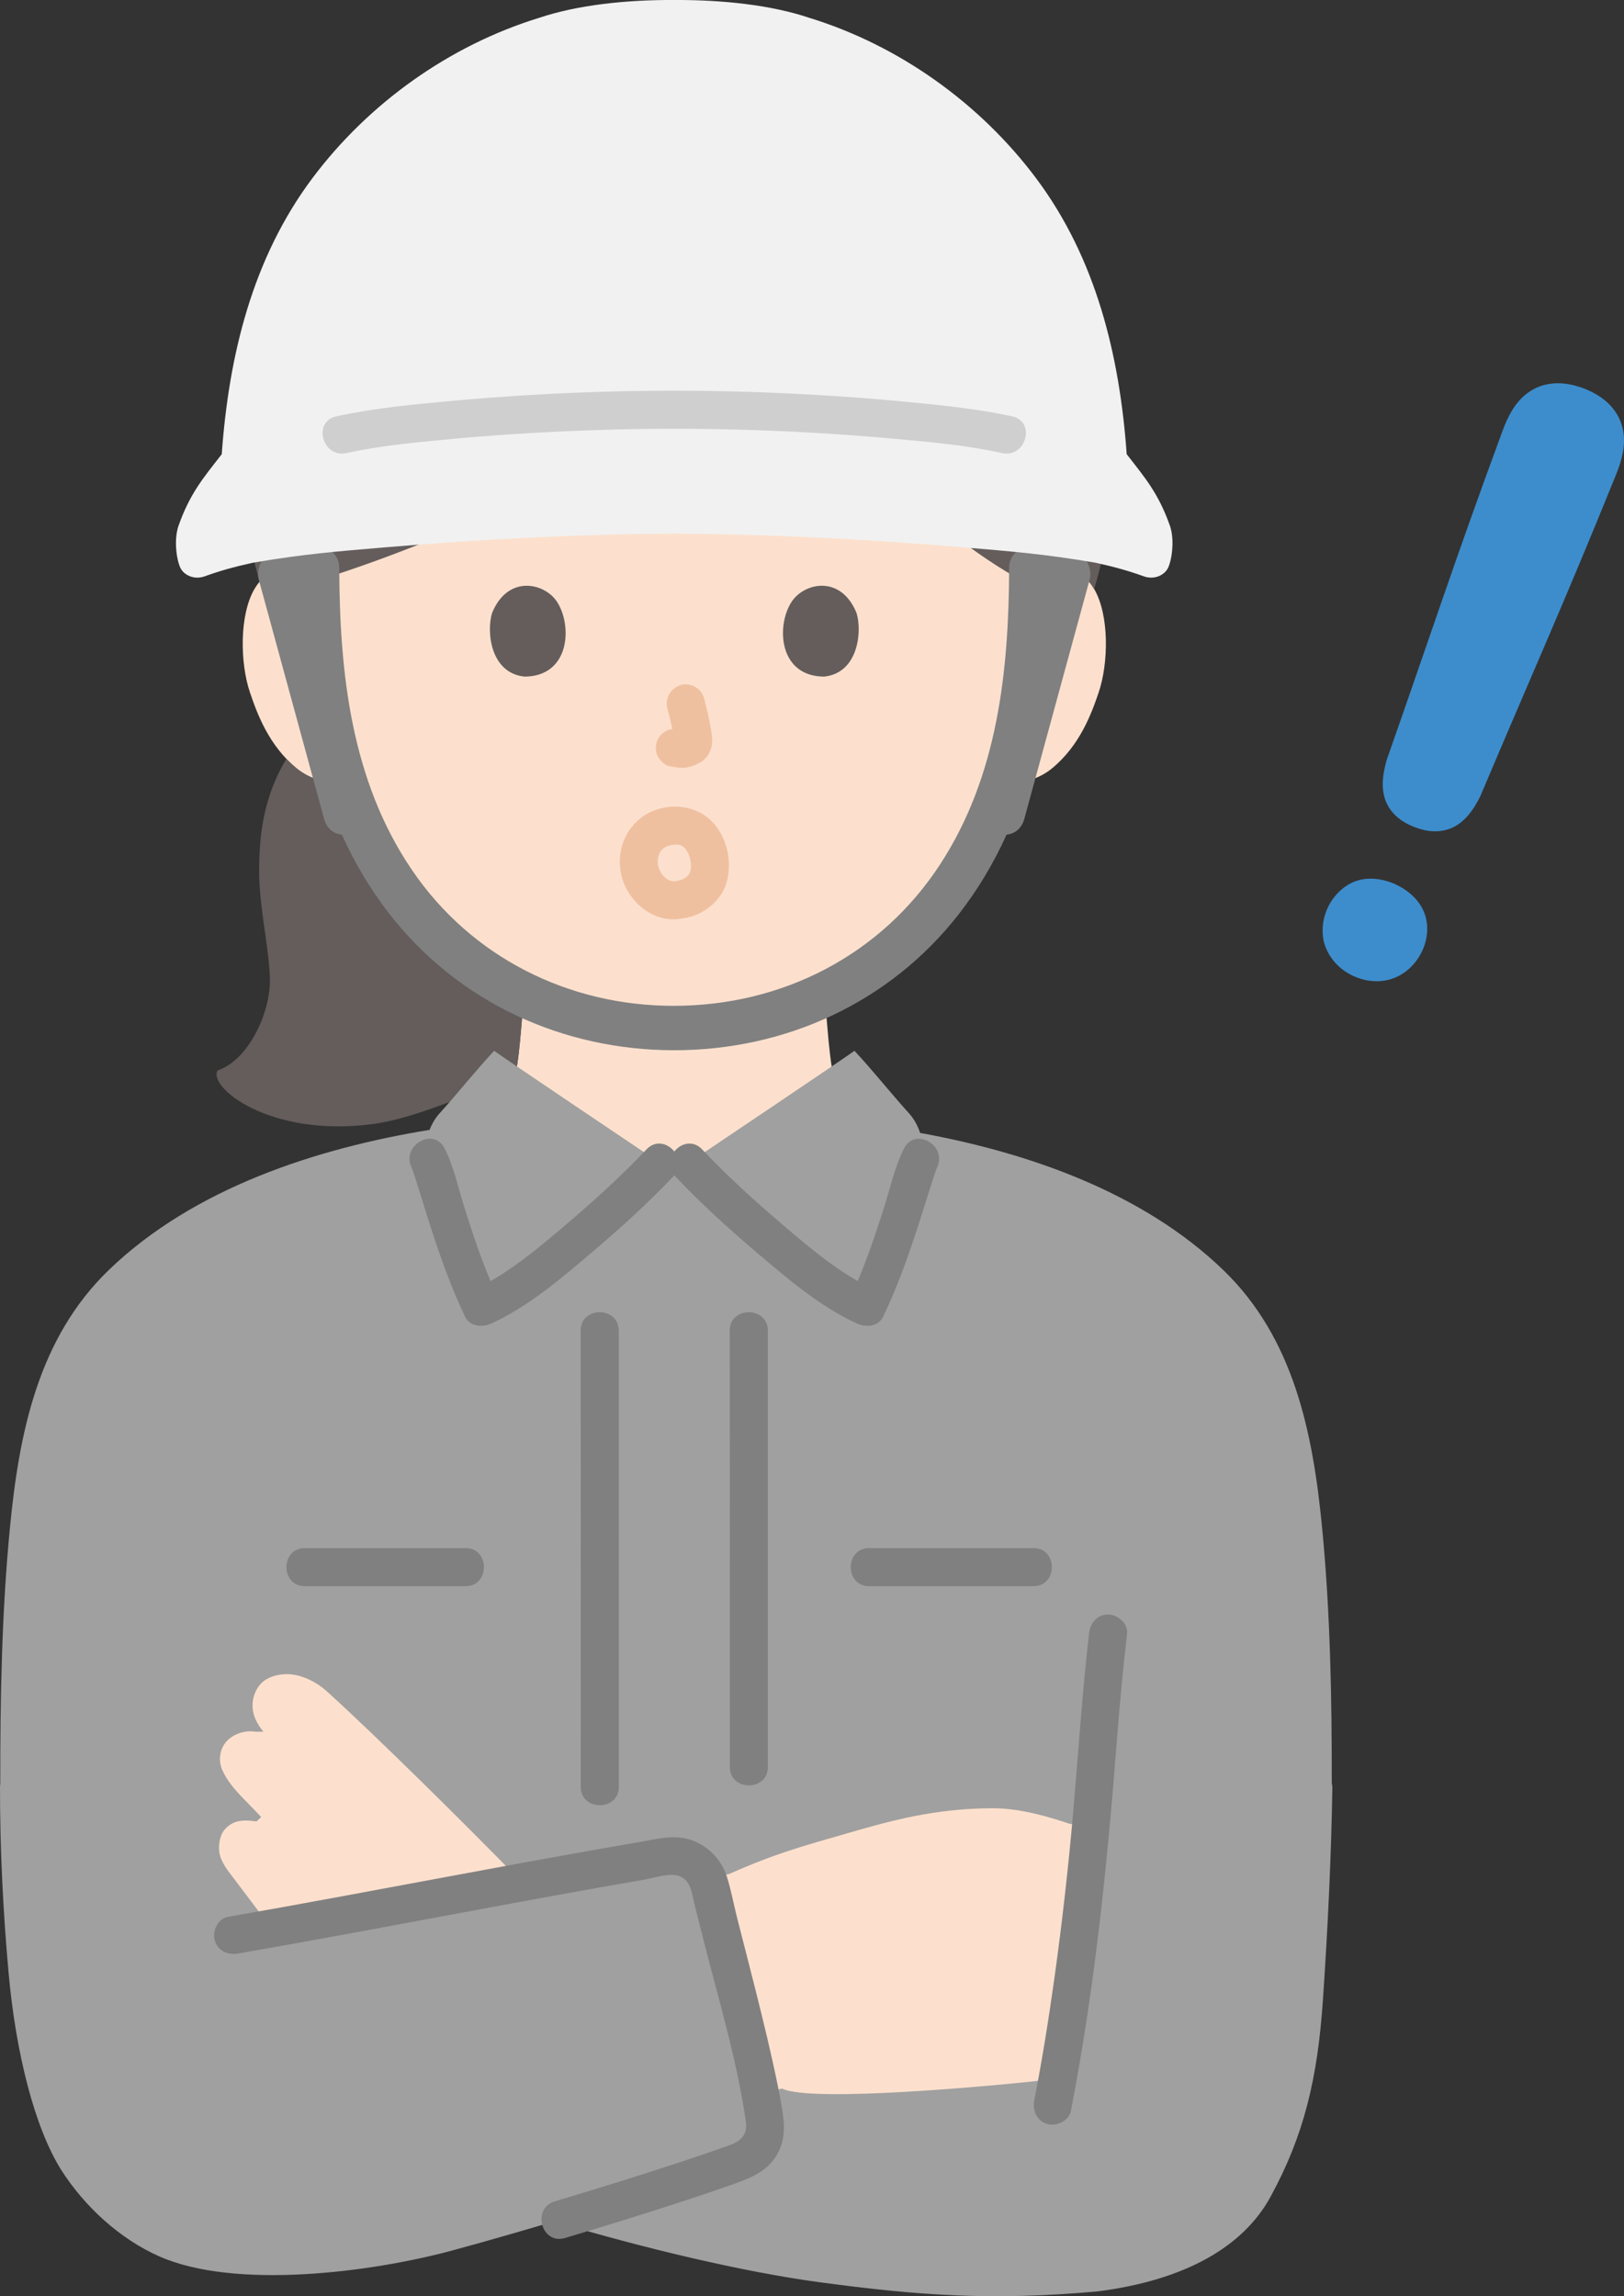
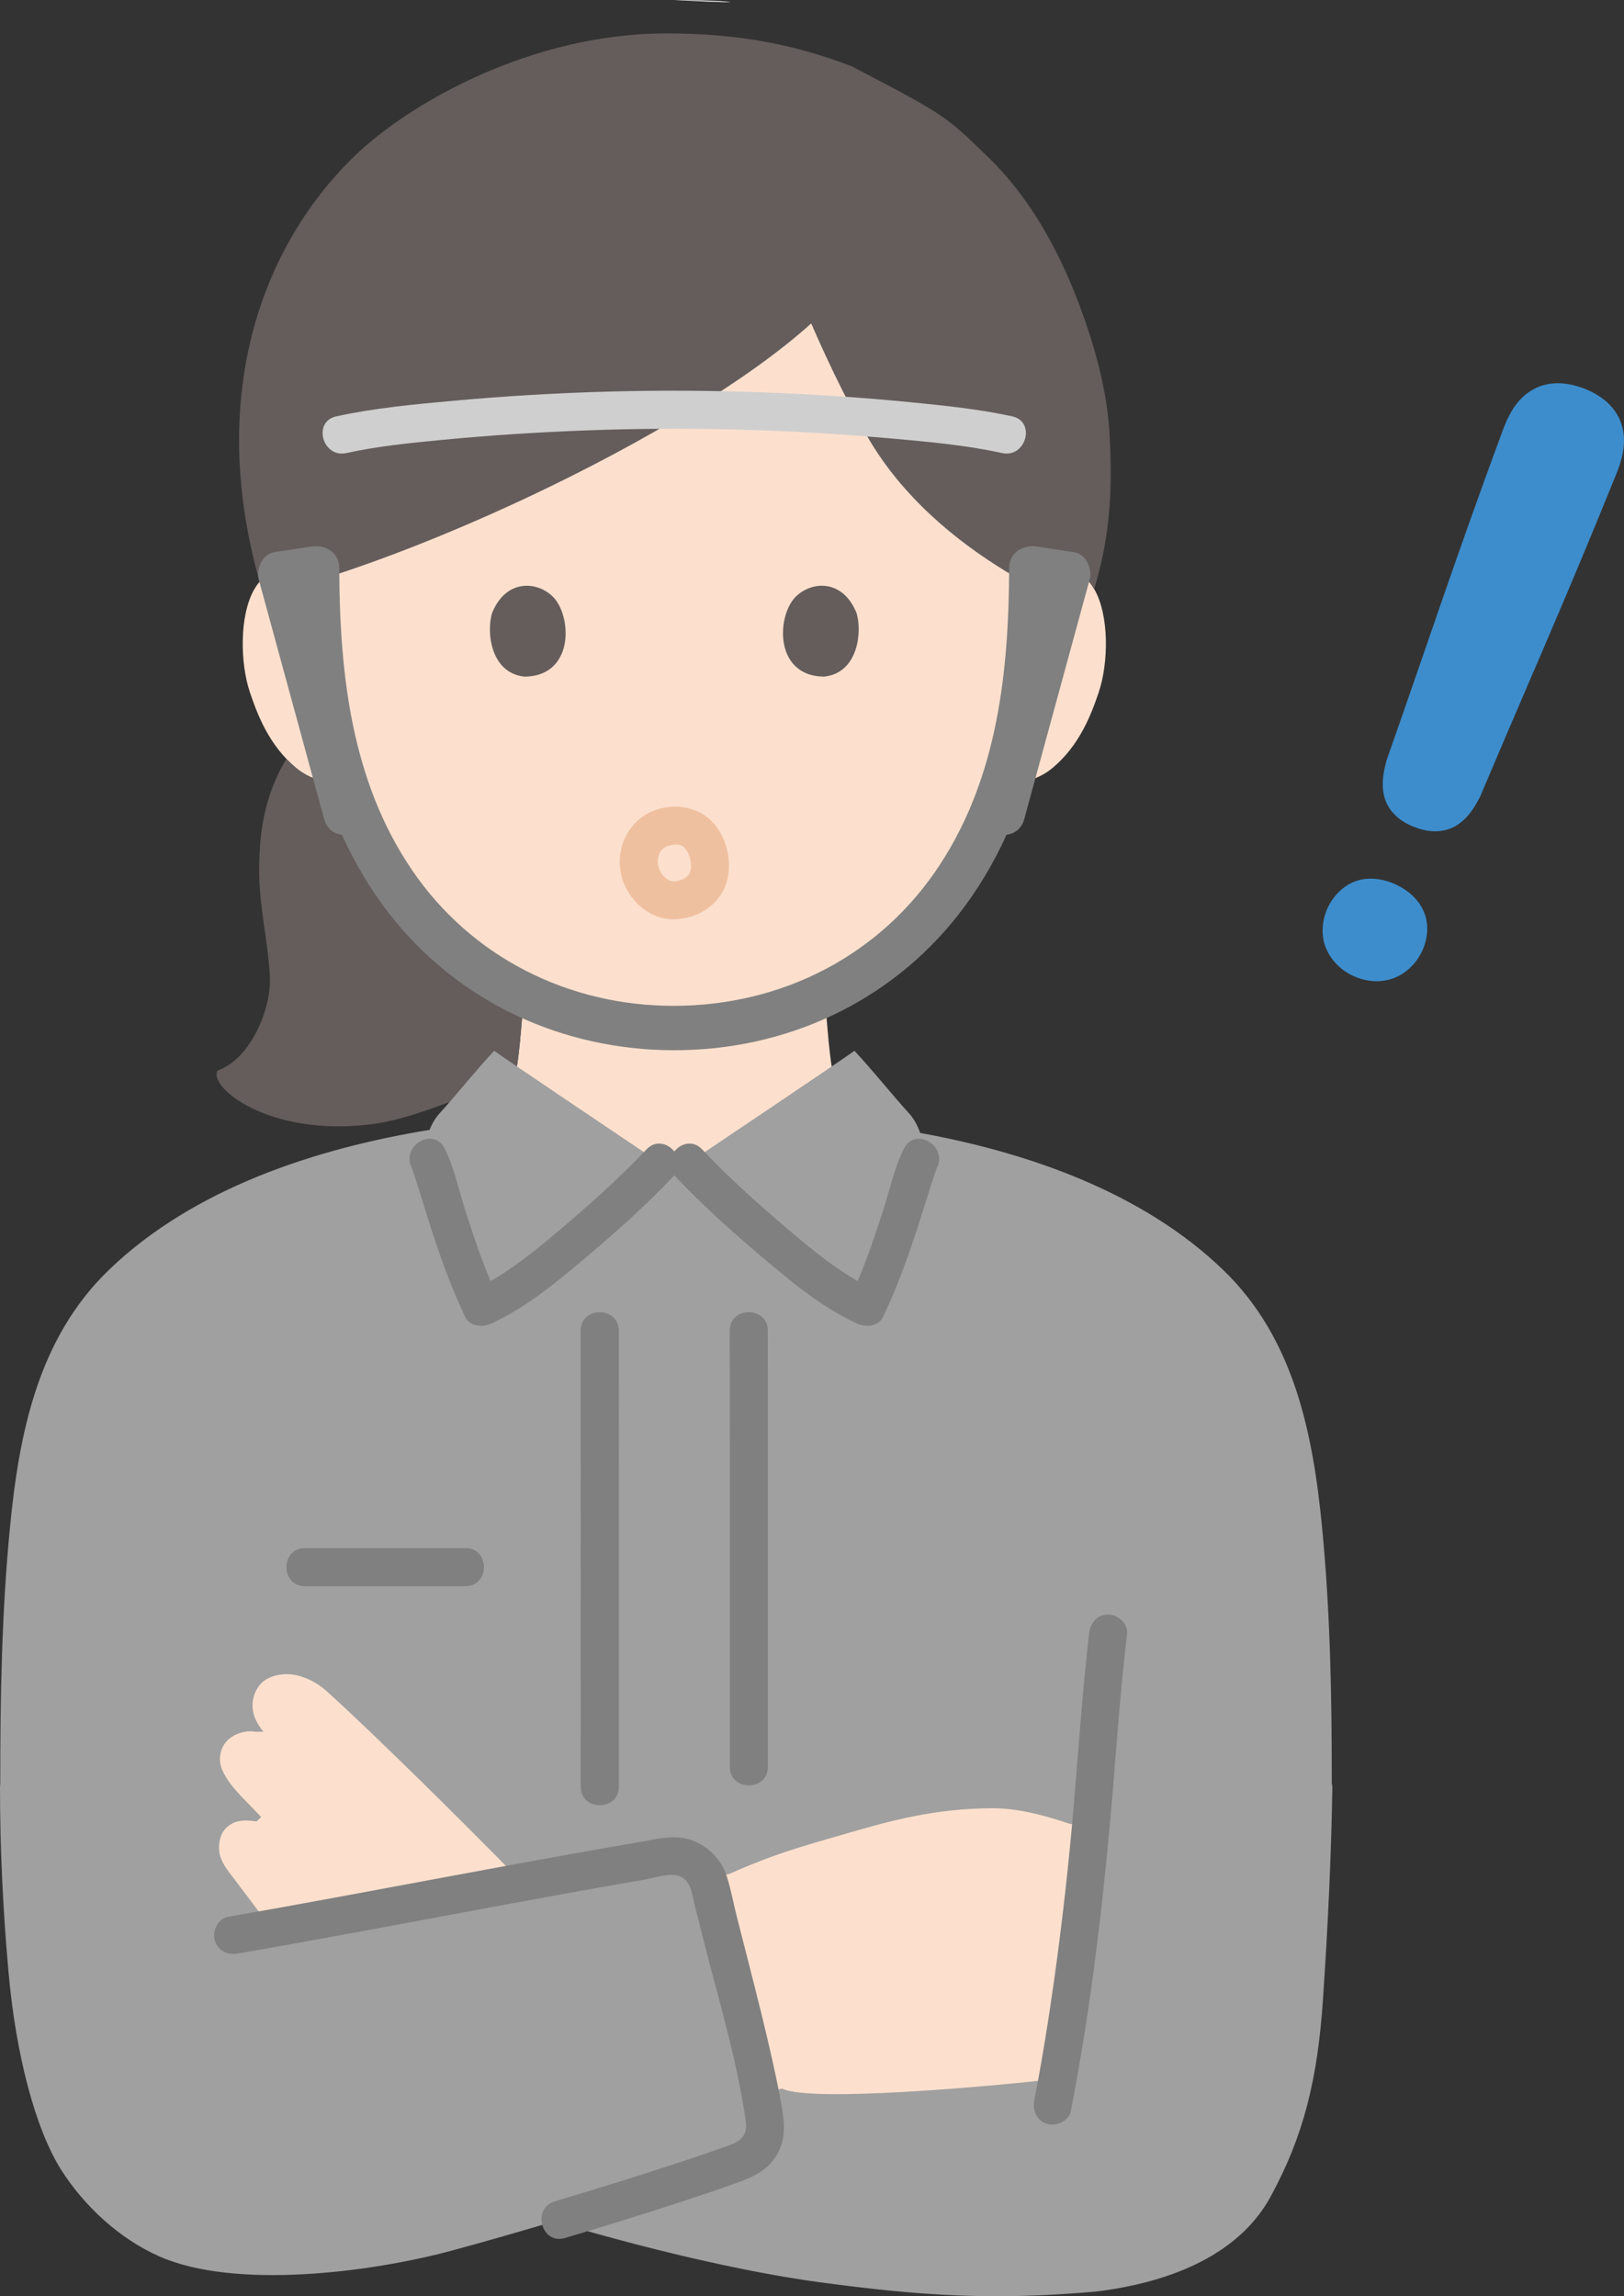
<svg xmlns="http://www.w3.org/2000/svg" id="b" width="204.772" height="289.576" viewBox="0 0 204.772 289.576">
  <rect x="0" y="0" width="204.772" height="289.576" fill="#333333" stroke="none" />
  <defs>
    <style>.d{fill:#3d8dcc;}.e{fill:none;}.f{fill:#a0a0a0;}.g{fill:#fce0cd;}.h{fill:#efc0a0;}.i{fill:gray;}.j{fill:#645d5c;}.k{fill:#cfcfcf;}.l{fill:#f1f1f1;}</style>
  </defs>
  <g id="c">
    <path class="g" d="M127.621,72.993c1.375-1.322,3.228-1.818,4.814-1.762,3.451.122,4.919,1.988,5.551,3.084,1.886,3.271,1.806,9.299.54,13.028-.897,2.641-2.365,6.681-5.906,9.579-1.459,1.194-3.606,1.98-5.66,1.634,0,0-.197-.033-.543-.092-.652,2.152-1.456,4.261-1.947,5.285-1.481,4.021-9.868,18.422-20.351,23.396.185,2.04.269,3.466.524,5.689.342,2.976.713,5.191,4.578,7.077.266.098,13.228,6.161,14.027,6.427,0,0-10.248,17.262-38.581,17.262s-37.866-17.262-37.866-17.262c.799-.266,13.76-6.33,14.027-6.427,3.865-1.885,4.236-4.101,4.578-7.077.259-2.254.342-3.689.532-5.775-4.643-2.199-8.81-5.727-12.776-10.474-5.101-6.105-8.005-12.681-9.609-18.13-2.188.564-4.554-.249-6.124-1.533-3.541-2.897-5.01-6.938-5.906-9.579-1.266-3.729-1.346-9.757.54-13.028.632-1.096,2.1-2.962,5.551-3.084,1.586-.056,3.439.441,4.814,1.762,0,0-5.427-36.57,40.24-36.57s44.954,36.57,44.954,36.57Z" />
    <path class="j" d="M67.001,62.496c-8.601,4.067-17.347,7.596-25.035,10.098-1.311-1.023-2.938-1.413-4.353-1.363-2.564.09-4.034,1.144-4.879,2.129-6.844-24.225.801-42.987,12.112-53.816,6.779-6.49,22.057-15.333,39.222-15.333,9.691,0,16.728,1.631,23.333,4.15,11.951,6.263,11.7,6.151,17.171,11.429,5.179,4.996,8.802,11.543,11.351,18.214,2.032,5.318,3.69,11.164,3.99,16.866.358,6.804.09,12.396-1.746,18.73,0,0-.083.269-.205.673-.645-1.101-2.119-2.922-5.527-3.042-1.467-.052-3.162.369-4.49,1.487-6.248-3.641-13.049-8.948-17.65-16.138-2.544-3.975-5.736-10.521-8.008-15.791-8.09,7.285-21.502,15.188-35.286,21.707Z" />
    <path class="j" d="M65.449,132.439c.225-2.034.309-3.42.487-5.381-4.643-2.199-8.809-5.727-12.775-10.474-5.101-6.105-8.005-12.681-9.609-18.13-2.188.564-4.554-.249-6.124-1.533-.475-.389-.912-.798-1.316-1.221-1.539,2.548-2.666,5.507-3.166,9.322-.197,1.609-.296,3.383-.263,5.337.066,4.237,1.133,8.572,1.347,12.808.197,4.237-2.557,10.457-6.58,11.82-1.293,2.084,6.52,8.459,19.427,6.783,3.155-.41,6.515-1.536,10.735-3.152,0,0,4.024-1.917,7.445-3.545.163-.698.257-1.442.349-2.241.015-.134.03-.265.044-.394Z" />
    <path class="e" d="M78.211,107.096c1.027.542,3.052,1.639,7.129,1.639s6.148-1.151,7.035-1.853" />
    <path class="e" d="M53.531,143.716c9.89,7.62,20.638,10.575,31.888,10.575,11.022,0,21.998-2.955,31.888-10.575" />
    <path class="f" d="M167.925,224.865c.011-10.712-.185-21.532-1.219-32.202-1.147-11.842-3.51-23.875-12.485-32.521-10.157-9.785-24.577-14.792-38.205-17.27-.303-.945-.811-1.829-1.391-2.464-2.098-2.298-4.742-5.621-6.887-7.89-.911.697-19.49,13.188-20.898,14.132h-3.632c-1.409-.944-19.987-13.435-20.898-14.132-2.144,2.268-4.788,5.592-6.887,7.89-.501.549-.949,1.284-1.257,2.081-14.266,2.328-29.718,7.334-40.428,17.653-8.975,8.646-11.338,20.679-12.485,32.521C.219,203.333.023,214.153.034,224.865L0,225.339c-.003,7.803.373,15.547,1.081,23.44.906,10.105,3.285,19.562,6.665,24.917,2.932,4.57,7.331,8.637,12.327,10.85,9.514,4.214,26.642,2.062,37.039-.762,3.771-1.024,8.203-2.291,12.74-3.64,11.266,3.362,23.802,6.363,33.536,7.674,12.394,1.67,21.761,2.349,34.977,1.153,11.057-1.406,18.397-5.63,21.83-11.925,4.211-7.717,5.956-14.896,6.627-25.015.6-8.883,1.038-17.785,1.179-26.693l-.075-.474Z" />
    <path class="g" d="M130.62,228.751c-1.794-.427-3.639-.714-5.439-.714-7.317.01-12.99,1.606-18.298,3.144-5.933,1.712-9.212,2.606-14.894,5.125l-1.029.279-.874.237c.114.241.201.497.263.762,1.572,6.711,4.675,18.03,6.296,26.221.611-.129.959-.201.959-.201l1.029-.212c3.529,1.788,26.654-.317,33.856-1.154l.817.154c2.048-11.26,3.356-22.971,4.029-29.76.087-.837.163-1.635.231-2.394l-2.683-.231c-1.349-.46-2.788-.906-4.263-1.257Z" />
    <path class="g" d="M41.171,213.258c6.394,5.779,18.173,17.481,24.125,23.596l.183.99c-11.221,2.087-23.202,4.375-32.029,5.952l-.385-2.154c-1.163-1.529-2.298-3.077-3.635-4.817-.644-.846-1.327-1.692-1.654-2.712-.327-1.019-.144-2.606.558-3.394,1.038-1.192,2.337-1.26,4.01-1.019l.587-.558c-.692-.731-1.394-1.452-2.096-2.173-1.202-1.231-2.24-2.423-2.817-3.779-.587-1.356-.192-2.731.5-3.538.683-.788,2.115-1.538,3.75-1.26l.942-.01c-.385-.471-.712-.962-.952-1.481-.779-1.673-.394-3.413.606-4.538.856-.962,2.51-1.356,3.904-1.202,1.471.163,3.106.933,4.404,2.096Z" />
    <path class="e" d="M36.405,221.628c3.438,3.437,6.564,6.605,11.069,11.053" />
    <path class="e" d="M32.935,229.138c2.51,2.624,4.999,5.281,7.674,7.717" />
    <path class="i" d="M135.033,266.187c3.016-15.483,4.599-31.194,5.812-46.906.342-4.432.764-8.856,1.27-13.273.148-1.29-1.209-2.4-2.4-2.4-1.42,0-2.252,1.106-2.4,2.4-.828,7.235-1.312,14.489-1.929,21.742-.624,7.326-1.445,14.644-2.465,21.926-.714,5.098-1.532,10.182-2.516,15.235-.248,1.271.359,2.59,1.676,2.952,1.177.323,2.703-.398,2.952-1.676h0Z" />
    <path class="i" d="M71.237,282.236c5-1.494,9.987-3.031,14.945-4.658,2.061-.676,4.117-1.366,6.16-2.093,2.121-.754,4.103-1.479,5.418-3.429s1.207-4.059.83-6.264c-.316-1.846-.697-3.681-1.1-5.51-.927-4.202-1.981-8.376-3.045-12.546-.508-1.993-1.022-3.984-1.527-5.978-.432-1.701-.743-3.481-1.286-5.15-.723-2.22-2.521-3.993-4.768-4.654-1.993-.587-4.038-.03-6.024.308-8.223,1.402-16.424,2.929-24.625,4.449-9.152,1.697-18.299,3.425-27.469,5.021-1.278.222-1.996,1.789-1.676,2.952.371,1.35,1.671,1.899,2.952,1.676,15.42-2.684,30.781-5.704,46.192-8.441,1.707-.303,3.415-.603,5.124-.896,1.249-.214,3.047-.876,4.285-.439,1.498.528,1.593,2.136,1.921,3.468.412,1.674.839,3.345,1.266,5.015,1.891,7.395,4.135,14.867,5.227,22.435.24,1.663-.517,2.468-2.04,3.021-2.087.757-4.19,1.469-6.297,2.165-5.219,1.725-10.472,3.346-15.738,4.919-2.953.882-1.695,5.516,1.276,4.629h0Z" />
    <path class="i" d="M113.993,144.824c-1.192,2.367-1.771,5.121-2.577,7.631-1.216,3.787-2.486,7.585-4.206,11.177l3.284-.861c-4.424-2.02-8.312-5.325-11.978-8.463-3.457-2.96-6.853-6.042-9.979-9.354-2.125-2.251-5.514,1.147-3.394,3.394,3.204,3.394,6.688,6.552,10.24,9.577,3.882,3.306,8.012,6.855,12.689,8.991,1.102.503,2.68.399,3.284-.861,1.8-3.758,3.191-7.701,4.476-11.66.512-1.579,1.003-3.165,1.504-4.748.19-.602.38-1.204.586-1.8.071-.205.154-.407.219-.613.166-.52-.229.464-.003.014,1.386-2.752-2.754-5.185-4.145-2.423h0Z" />
    <path class="i" d="M51.91,147.247c.221.439-.134-.454-.028-.08.056.2.145.396.213.593.202.584.386,1.175.572,1.765.509,1.623,1.006,3.25,1.526,4.87,1.272,3.96,2.654,7.904,4.453,11.66.598,1.249,2.186,1.362,3.284.861,4.683-2.138,8.822-5.686,12.713-8.991,3.559-3.024,7.056-6.178,10.264-9.577,2.12-2.246-1.268-5.646-3.394-3.394-3.13,3.316-6.537,6.396-10.003,9.354-3.676,3.137-7.572,6.44-12.002,8.463l3.284.861c-1.719-3.589-2.977-7.39-4.181-11.177-.798-2.51-1.364-5.266-2.554-7.631-1.389-2.76-5.531-.332-4.145,2.423h0Z" />
    <path class="i" d="M73.221,167.799c.018,12.587.008,25.175.009,37.762,0,6.592.001,13.185.001,19.777,0,3.089,4.8,3.094,4.8,0,0-17.511,0-35.021-.007-52.532,0-1.669,0-3.338-.003-5.007-.005-3.088-4.805-3.094-4.8,0h0Z" />
    <path class="i" d="M92.016,167.799c.018,12.04.008,24.08.009,36.119,0,6.305.001,12.609.001,18.914,0,3.089,4.8,3.094,4.8,0,0-16.748,0-33.496-.007-50.245,0-1.596,0-3.192-.003-4.788-.005-3.088-4.805-3.094-4.8,0h0Z" />
    <path class="i" d="M38.436,200.031h20.265c3.089,0,3.094-4.8,0-4.8h-20.265c-3.089,0-3.094,4.8,0,4.8h0Z" />
-     <path class="i" d="M109.591,200.031c6.907,0,13.814,0,20.72,0,3.089,0,3.094-4.8,0-4.8-6.907,0-13.814,0-20.72,0-3.089,0-3.094,4.8,0,4.8h0Z" />
    <path class="i" d="M46.275,101.812c-2.749-10.074-5.499-20.148-8.248-30.221l-1.956,3.444,4.65-.707-3.544-2.7c.061,15.453,2.183,31.144,11.974,43.686,8.668,11.103,21.812,17.132,35.861,17.132s27.192-6.026,35.861-17.132c9.79-12.541,11.914-28.233,11.974-43.686l-3.544,2.7,4.65.707-1.956-3.444-8.248,30.221c-.95,3.481,4.451,4.967,5.4,1.489l8.248-30.221c.363-1.331-.451-3.216-1.956-3.444l-4.65-.707c-1.77-.269-3.537.712-3.544,2.7-.051,13.018-1.426,26.199-8.702,37.37-7.474,11.476-19.909,17.821-33.533,17.847-13.288.025-25.582-6.107-33.078-17.148-7.657-11.279-9.106-24.784-9.158-38.07-.008-1.988-1.774-2.969-3.544-2.7l-4.65.707c-1.5.228-2.316,2.122-1.956,3.444,2.749,10.074,5.499,20.148,8.248,30.221.948,3.473,6.352,1.998,5.4-1.489h0Z" />
-     <path class="l" d="M85.014.001c-6.061-.037-12.244.639-16.997,2.236-11.403,3.502-21.583,10.833-28.615,20.219-7.574,10.105-10.553,22.367-11.441,34.826-2.353,3.017-3.997,4.94-5.435,8.975-.598,1.672-.318,4.109.187,5.286.402.934,1.709,1.644,3.119,1.13,1.821-.663,3.68-1.186,6.014-1.7,6.463-1.121,11.039-1.466,16.661-1.943,12.038-1.027,24.441-1.662,36.507-1.737,12.066.075,24.469.71,36.507,1.737,5.622.476,10.198.822,16.661,1.943,2.335.514,4.193,1.037,6.014,1.7,1.41.514,2.718-.196,3.119-1.13.504-1.177.784-3.614.187-5.286-1.438-4.035-3.082-5.958-5.435-8.975-.887-12.459-3.866-24.721-11.441-34.826-7.032-9.386-17.212-16.717-28.615-20.219C97.258.64,91.075-.036,85.014.001Z" />
+     <path class="l" d="M85.014.001C97.258.64,91.075-.036,85.014.001Z" />
    <path class="k" d="M43.675,57.136c4.01-.876,7.922-1.259,12.013-1.655,6-.581,12.019-.964,18.043-1.194,12.898-.492,25.829-.134,38.685,1.015,4.735.423,9.322.825,13.941,1.834,3.011.658,4.297-3.968,1.276-4.629-4.177-.913-8.478-1.35-12.727-1.771-6.186-.613-12.394-1.013-18.605-1.249-13.029-.495-26.091-.129-39.076,1.05-4.945.449-9.966.909-14.825,1.971-3.016.659-1.74,5.288,1.276,4.629h0Z" />
-     <path class="h" d="M84.15,89.338c.364,1.39.714,2.801.923,4.224l-.086-.638c.025.195.036.387.016.583l.086-.638c-.014.091-.034.176-.064.262l.242-.573c-.027.061-.055.113-.093.169l.375-.486c-.043.053-.085.093-.138.136l.486-.375c-.107.069-.219.124-.334.177l.573-.242c-.184.077-.367.133-.564.165l.638-.086c-.178.021-.351.02-.529,0l.638.086c-.2-.028-.395-.076-.595-.103-.319-.1-.638-.114-.957-.043-.319.014-.617.109-.892.285-.498.291-.973.862-1.103,1.434-.14.614-.11,1.304.242,1.849.312.484.835,1.022,1.434,1.103.475.064.936.184,1.419.205.752.033,1.448-.199,2.118-.508.834-.383,1.486-1.146,1.708-2.043.188-.761.109-1.411-.02-2.174-.23-1.361-.544-2.709-.894-4.044-.152-.579-.588-1.133-1.103-1.434s-1.273-.429-1.849-.242c-1.25.404-2.018,1.651-1.676,2.952h0Z" />
    <path class="j" d="M62.042,77.314c-.705,2.292-.246,7.565,4.097,8.014,5.74-.034,6.045-6.41,4.113-9.407-1.582-2.454-6.234-3.475-8.21,1.393Z" />
    <path class="j" d="M108.006,77.314c.706,2.292.246,7.565-4.097,8.014-5.74-.035-6.045-6.41-4.113-9.407,1.582-2.454,6.233-3.475,8.21,1.393Z" />
    <path class="h" d="M85.412,111.111c-.257.024-.543-.028-.792.009.439-.067.499.09.263.033-.121-.029-.241-.052-.361-.087-.101-.03-.259-.059-.345-.12.004.002.57.287.244.093-.103-.061-.211-.113-.313-.177-.077-.048-.512-.367-.147-.087.348.266.03.014-.031-.042-.088-.08-.173-.164-.255-.25-.054-.057-.105-.119-.159-.176-.314-.329.336.491.083.115-.109-.162-.219-.322-.316-.492-.057-.1-.111-.202-.162-.306-.243-.497.084.263.04.106-.053-.193-.131-.379-.178-.574-.021-.085-.031-.174-.055-.258-.082-.293.063.73.034.258-.014-.227-.029-.452-.022-.679.003-.101.013-.201.018-.302.023-.422-.13.668.005.05.042-.191.103-.374.159-.561.13-.43-.276.543-.066.148.036-.067.067-.137.104-.204.055-.1.113-.199.176-.294.047-.071.283-.386.013-.035s-.025.043.033-.02c.105-.114.22-.214.331-.322.27-.262-.214.16-.211.157.054-.076.217-.15.296-.198.104-.063.212-.116.318-.176.163-.093.334-.063-.234.089.25-.066.486-.173.74-.232.088-.02.176-.036.265-.054.264-.042.198-.035-.2.024.093-.01.187-.017.28-.022.221-.011.437,0,.658.009.476.019-.602-.134-.153-.017.076.02.153.033.229.054.111.03.217.068.326.103.419.134-.543-.284-.169-.065.062.036.127.067.189.104.207.122.488.443-.05-.074.126.121.263.227.385.355.072.075.134.162.207.235-.463-.467-.269-.373-.156-.193.103.163.208.322.299.493.033.062.064.125.095.188.256.531-.165-.468-.035-.089.119.348.226.693.297,1.055.018.093.027.191.05.283-.168-.689-.043-.337-.029-.126.016.243.017.488,0,.731-.019.26-.165.452.031-.177-.032.104-.043.224-.069.331s-.058.213-.093.317c-.167.495.1-.147.082-.172.024.033-.331.645-.374.641-.026-.003.428-.5.179-.237-.098.103-.19.209-.293.307-.052.049-.107.094-.16.142-.288.263.548-.374.047-.053-.192.123-.401.207-.595.322.577-.342.355-.144.136-.069-.115.039-.231.075-.348.107-.288.079-.58.131-.876.171-.55.074-1.169.65-1.434,1.103-.301.514-.429,1.273-.242,1.849.188.581.548,1.141,1.103,1.434.612.324,1.171.333,1.849.242,2.652-.356,5.074-2.265,5.672-4.938.568-2.537-.167-5.56-2.058-7.401-2.182-2.124-5.794-2.308-8.339-.706-2.565,1.614-3.68,4.736-2.971,7.65.756,3.111,3.746,5.791,7.058,5.48.65-.061,1.221-.227,1.697-.703.416-.416.73-1.099.703-1.697-.054-1.2-1.061-2.526-2.4-2.4Z" />
    <path class="d" d="M171.057,123.258c-2.106-.814-3.661-2.533-4.158-4.599-.643-3.341,1.264-6.209,3.485-7.301,1.439-.707,3.167-.733,4.997-.076l.133.049c.835.323,3.612,1.6,4.293,4.479.723,3.058-1.199,6.536-4.199,7.594-1.406.497-3.022.444-4.551-.147Z" />
    <path class="d" d="M178.361,104.3c1.455.586,3.057.749,4.513.185,1.499-.581,2.629-1.929,3.405-3.368,0,0,.298-.553.352-.653,6.739-15.935,10.568-24.376,17.035-40.354.886-2.108,1.357-4.057.968-5.934-.719-3.47-3.864-4.762-4.889-5.179-1.039-.38-4.235-1.541-7.101.543-1.551,1.127-2.514,2.885-3.276,5.041-5.965,16.172-8.805,24.996-14.54,41.319-.027.11-.179.72-.179.72-.394,1.587-.471,3.343.248,4.781.698,1.397,1.993,2.354,3.463,2.9" />
  </g>
</svg>